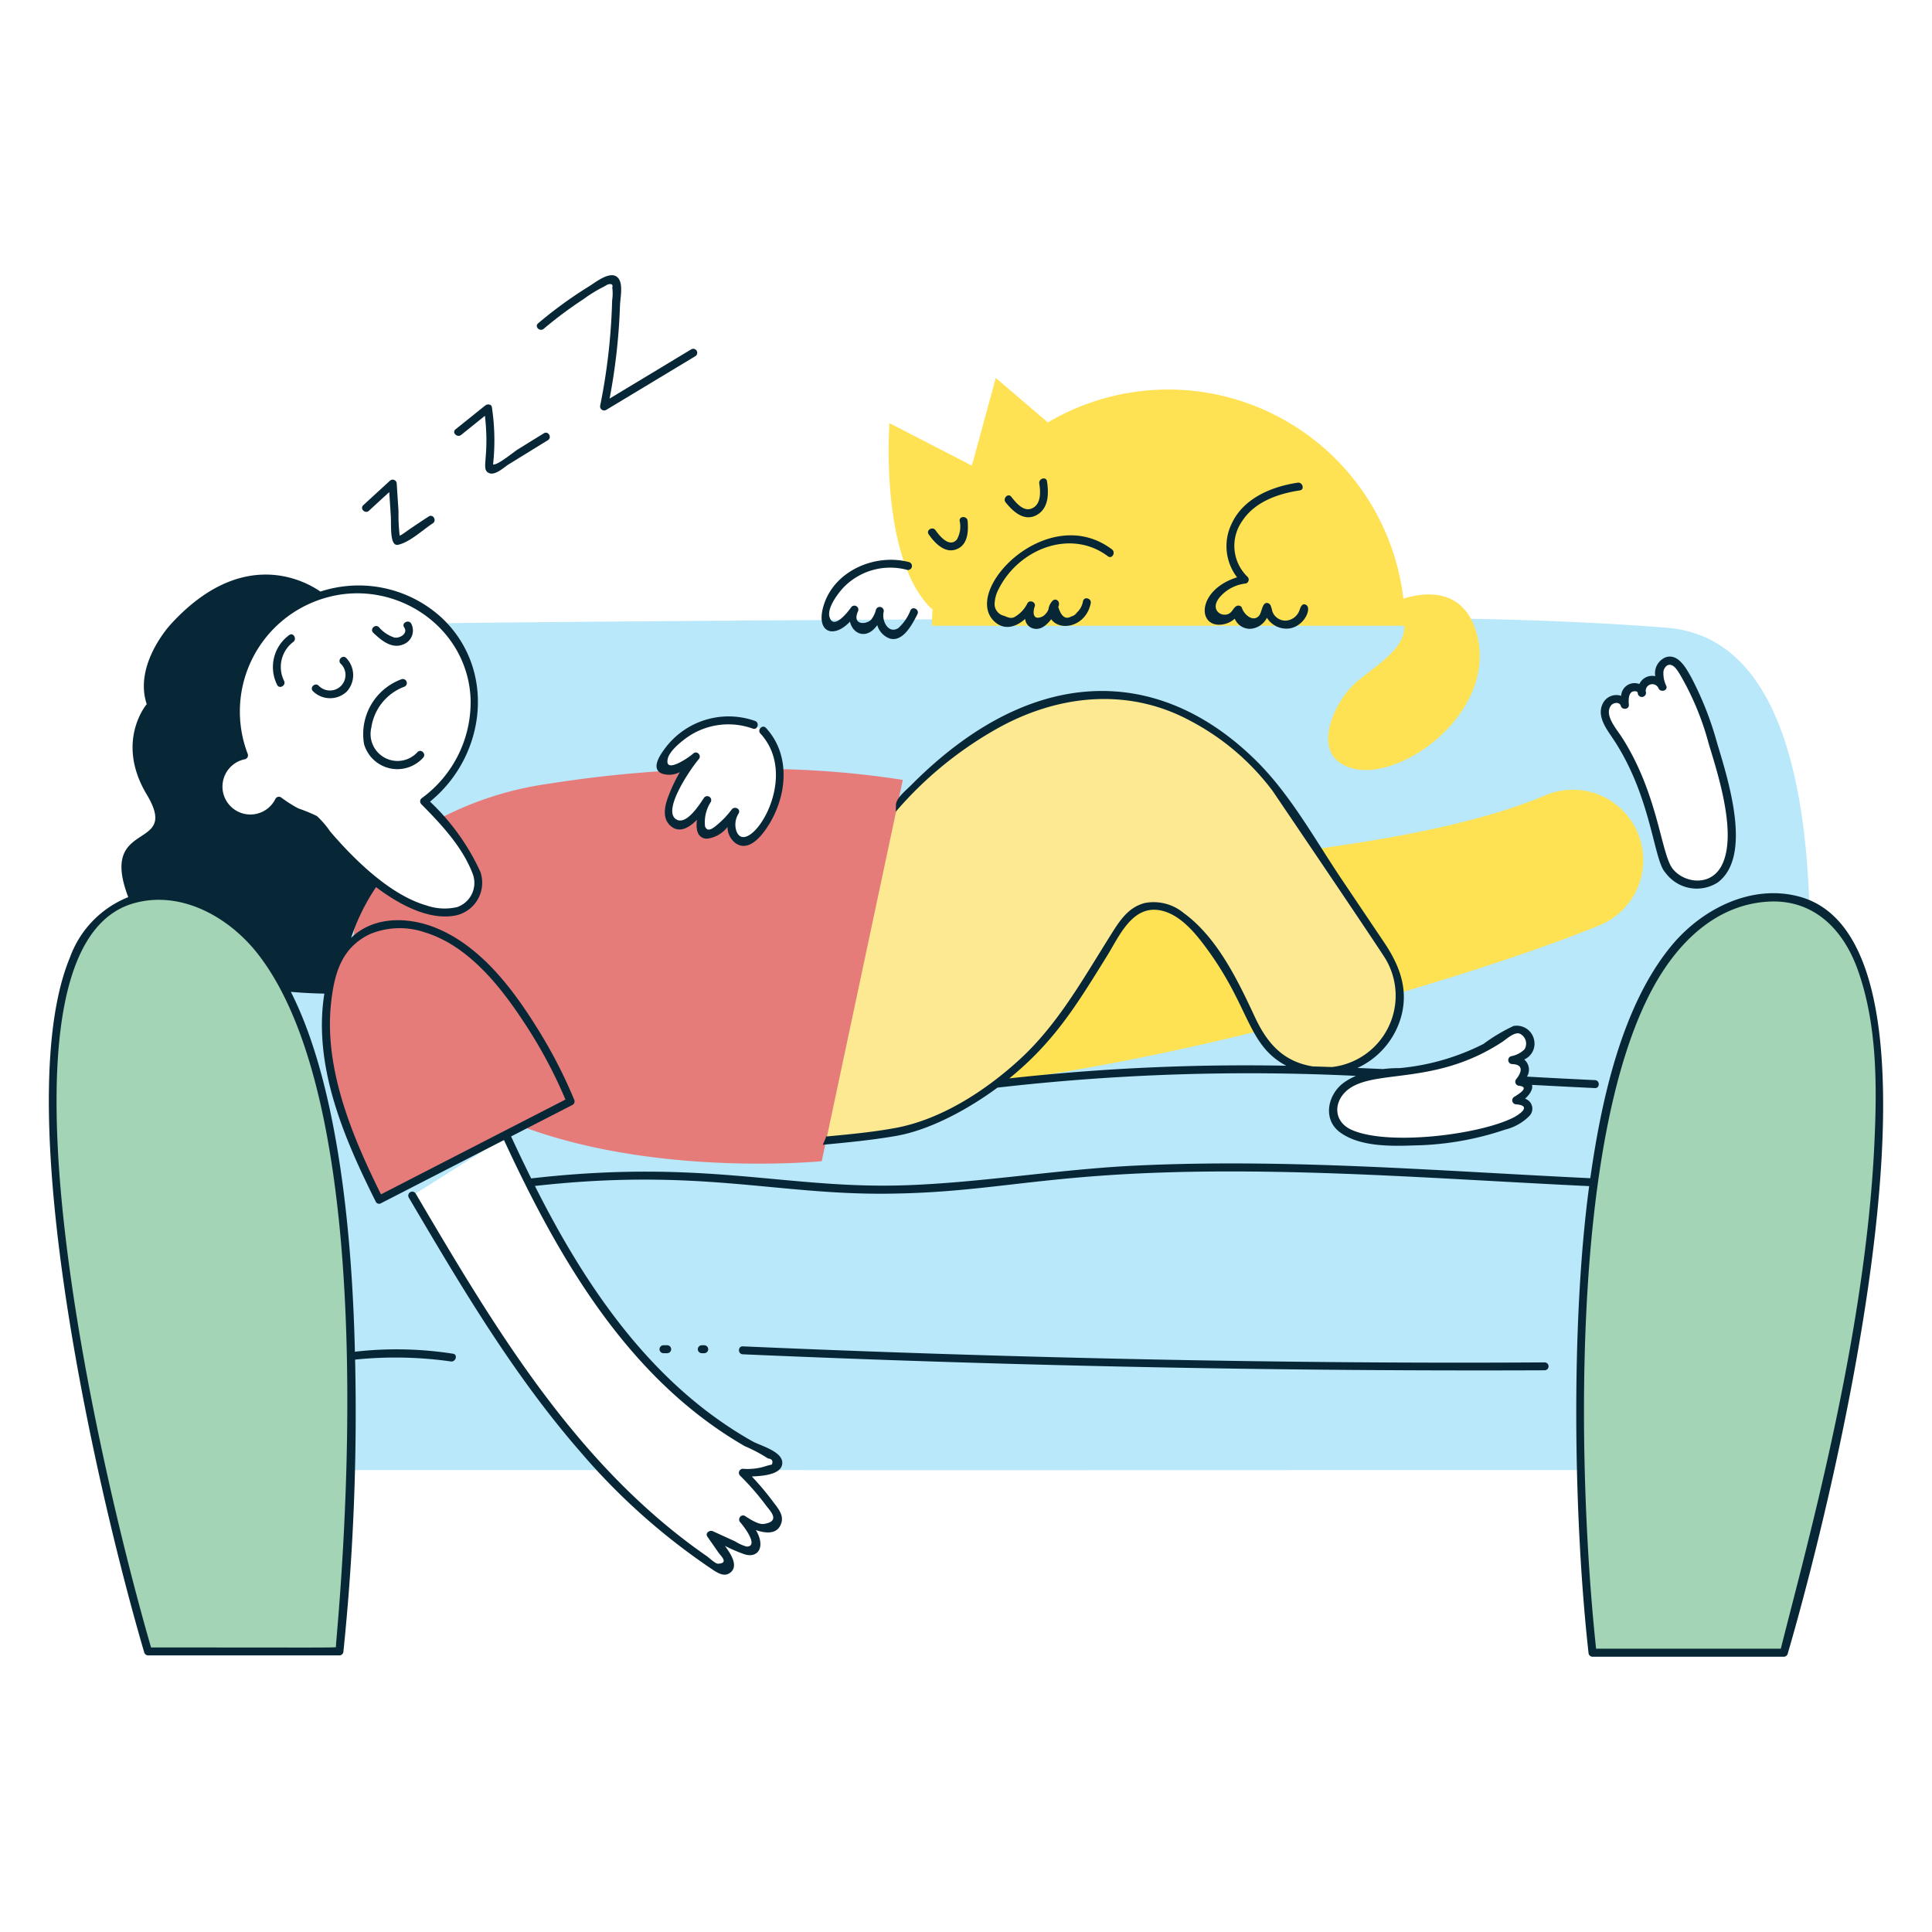
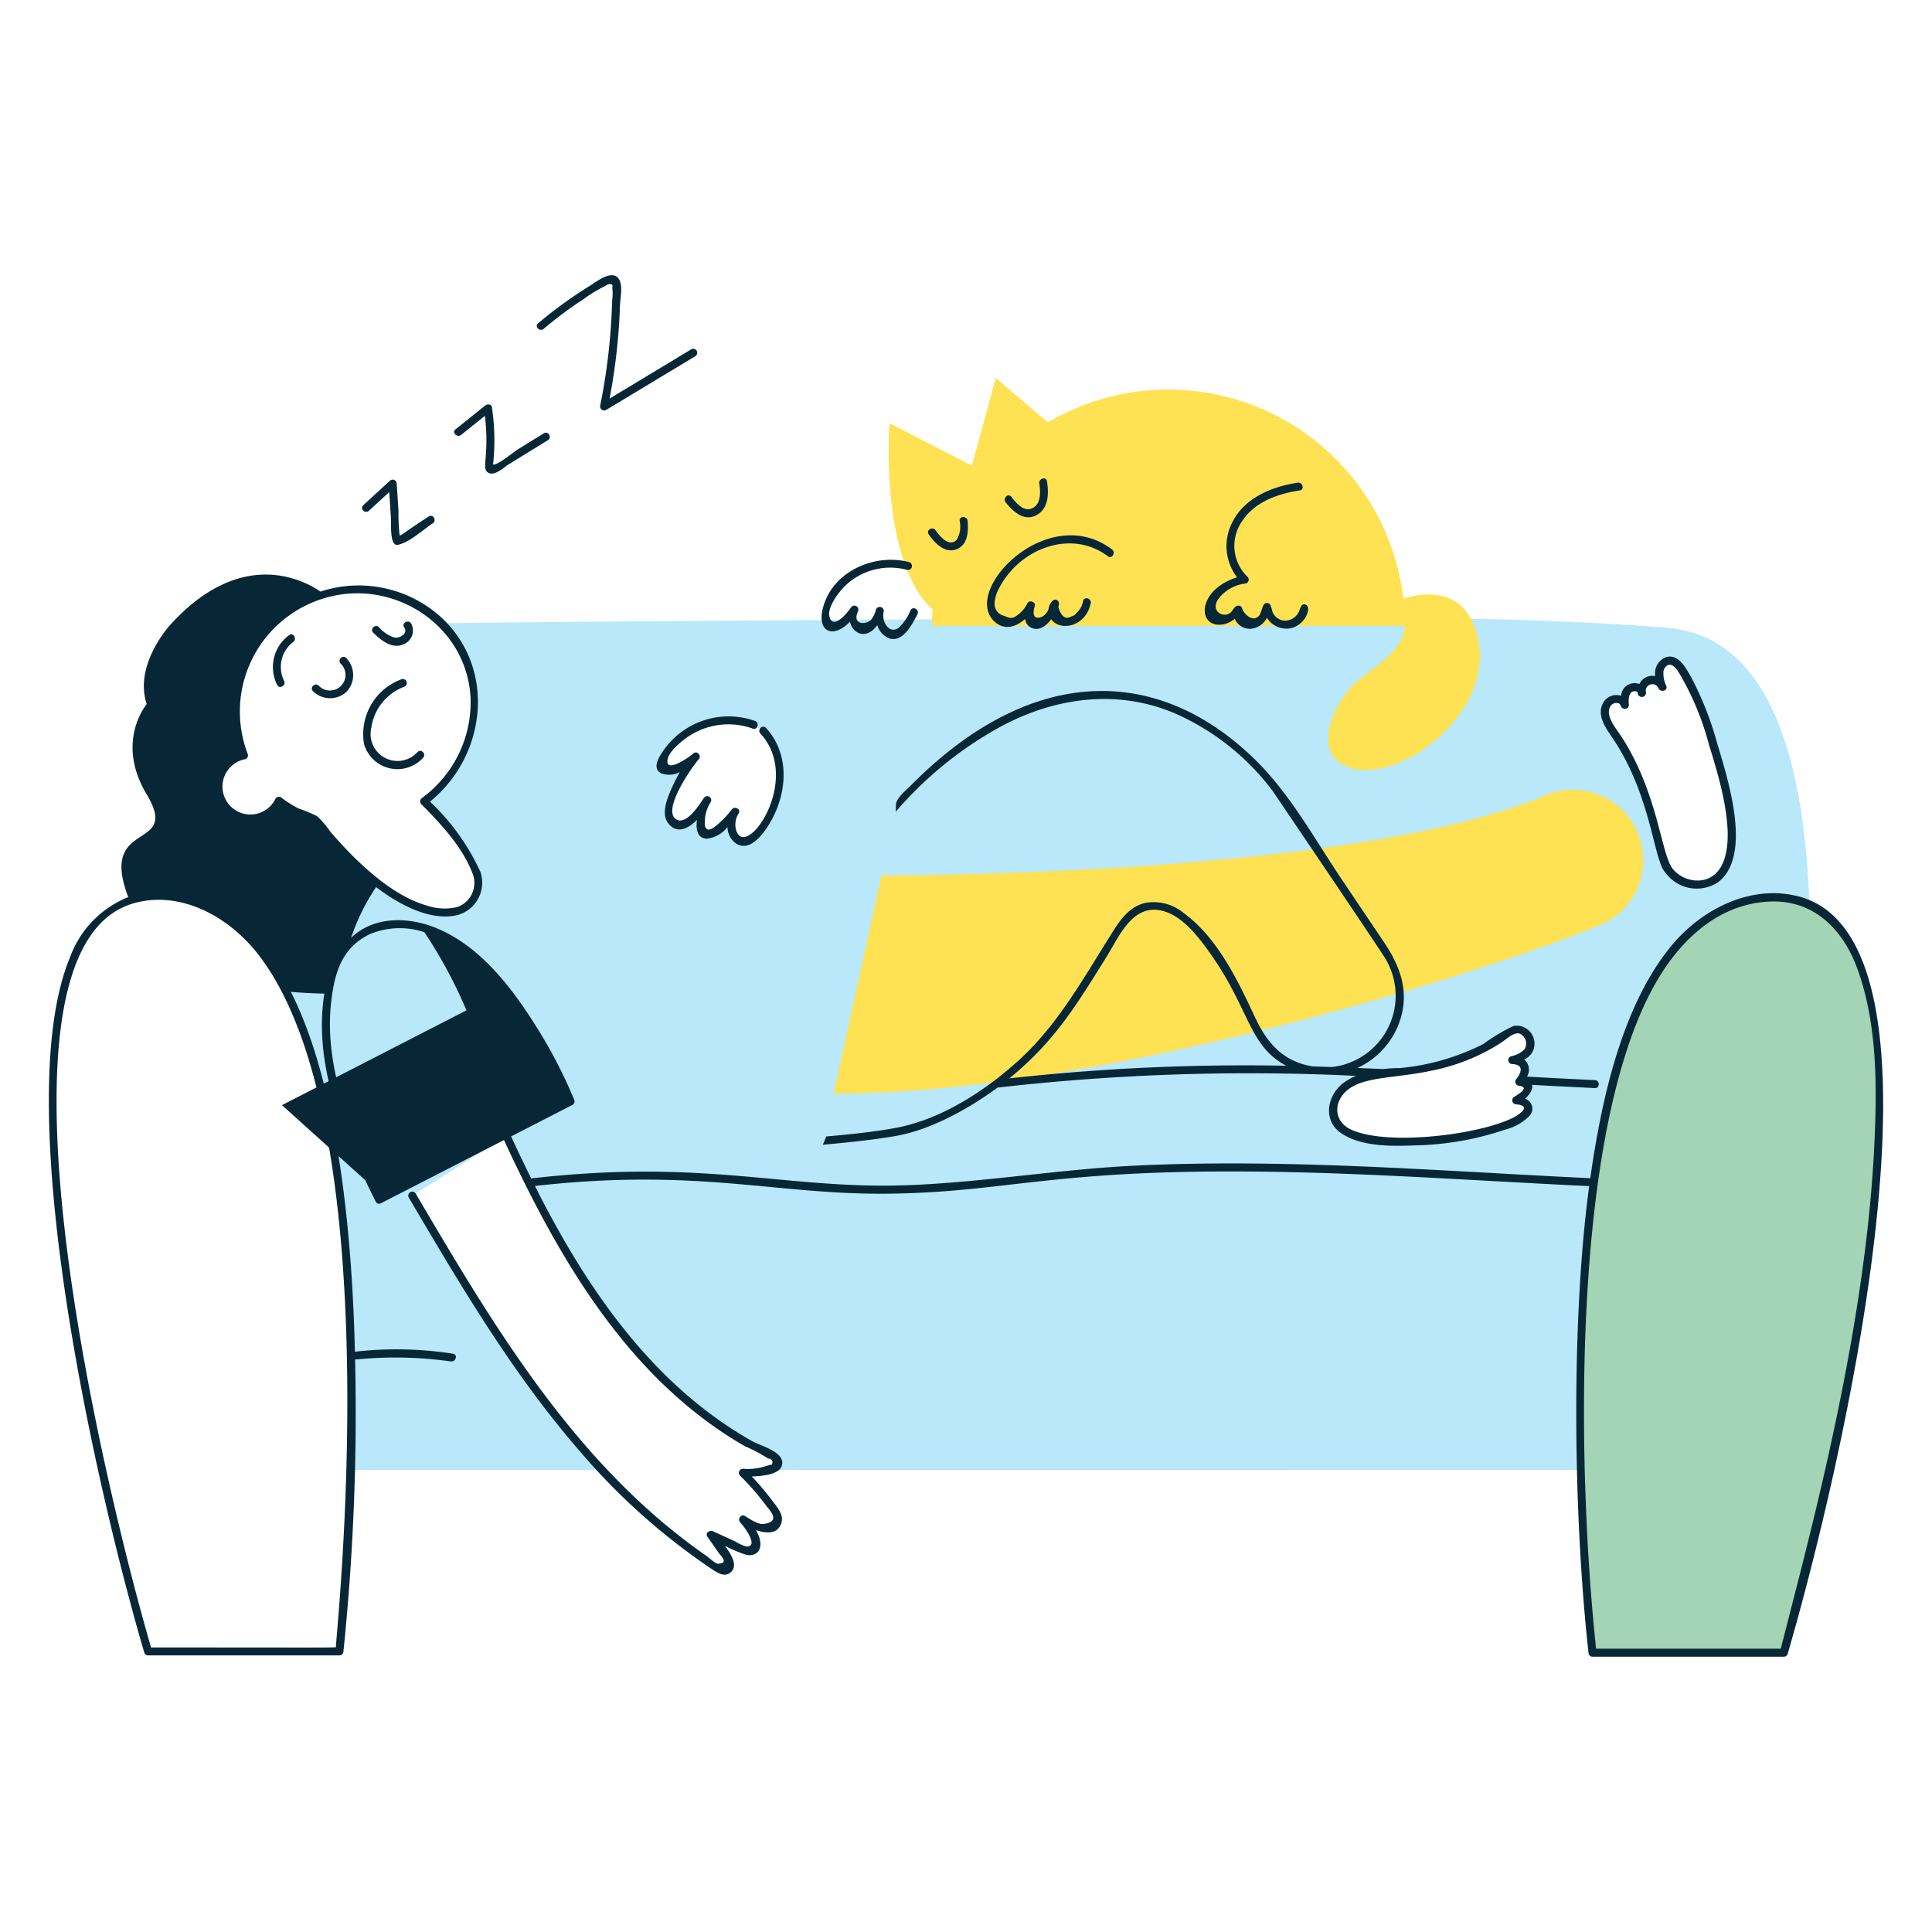
<svg xmlns="http://www.w3.org/2000/svg" viewBox="0 0 200 200">
  <defs />
  <path d="M184.662 171.092h-19.806s-8.256-75.367 17.605-78.118 2.201 78.118 2.201 78.118z" fill="#a2d4b5" />
  <path d="M172.532 64.982c-17.261-1.352-34.727-1.007-52.023-.971-20.4.036-70.342.406-74.779.513a12.175 12.175 0 0 1-1.823 18.424c3.352 3.363 4.848 5.784 5.45 7.46a3.025 3.025 0 0 1-2.617 4.021c-5.466.427-11.379-6.134-14.083-9.573a12.081 12.081 0 0 1-3.78-1.97 3.3 3.3 0 1 1-3.614-4.7 11.72 11.72 0 0 1-.912-3.928c-2.719 4.255-5.016 10.52-5.721 18.813 16.428 3.177 18.253 37.072 17.672 59.11h26.055c-7.93-8.482-13.809-18.467-19.669-28.419l9.749-6.145c6.276 13.621 14.17 26.873 27.693 33.206a.711.711 0 0 1 .422.73c-.046.308-.3.391-.535.453-.968.259-10.744.175 83.677.175-.587-22.527 1.358-57.29 18.767-59.141a9.334 9.334 0 0 1 4.843.648c-.514-15.327-4.215-27.878-14.772-28.706zM80.686 80.793a8.12 8.12 0 0 1-1.188 3.96c-.519.853-1.784 3-3.039 2.247-.91-.556-.889-2.258-.349-2.988-.5.674-3.487 4.119-3.548 1.312a5.041 5.041 0 0 1 .663-2.5c-.555.864-2.941 4.176-3.908 1.739a3.323 3.323 0 0 1 .355-2.227 13.655 13.655 0 0 1 2.381-4.036 4.728 4.728 0 0 1-2.853 1.44c-.678.082-1.037-.222-.7-.905a7.686 7.686 0 0 1 9.558-3.81l.962.617c1.522 1.573 1.722 2.946 1.666 5.151zm76.576 31.2c2.529.216-.314 1.917-.314 1.917 2 .052.982 1.461.982 1.461-3.172 2.751-19.323 4.591-19.919.077s6.885-4.468 6.885-4.468c10.766-1.23 11.383-5.939 13.065-3.954 1.686 1.969-1.435 2.72-1.435 2.72 2.612-.046.736 2.248.736 2.248zm21.2-21.961a3.064 3.064 0 0 1-2.422 1.548 3.783 3.783 0 0 1-3.321-1.532 11.305 11.305 0 0 1-1.163-3.44c-2.6-9.877-4.8-10.453-5.321-12.284a1.676 1.676 0 0 1 .416-1.758 1 1 0 0 1 1.558.4 1.92 1.92 0 0 1 .448-1.641.86.86 0 0 1 1.305.255 1.106 1.106 0 0 1 2.145-.46 3.534 3.534 0 0 1-.319-1.6 1.214 1.214 0 0 1 1.012-1.12c.581-.031 1.028.494 1.347.982a32.337 32.337 0 0 1 3.47 8.53c.916 3.056 2.703 9.066.844 12.121z" fill="#b8e8fa" />
-   <path d="M159.894 141.034c-27.077.18-56.56-.5-83-1.66-.53-.022-.53.8 0 .822 28.531 1.245 56.676 1.767 83.008 1.656a.409.409 0 0 0-.008-.818zm-90.808-1.774h-.422a.412.412 0 0 0 0 .823h.422a.412.412 0 0 0 0-.823zm3.794 0h-.21a.412.412 0 1 0 0 .823h.21a.412.412 0 1 0 0-.823z" fill="#082736" />
  <path d="m86.3 113.192 4.957-22.583s48.667.231 68.683-8.263a7.29 7.29 0 1 1 5.636 13.446c-13.456 5.508-53.145 17.608-79.276 17.4z" fill="#fee253" />
-   <path d="m84.65 118.143 7.5-33.833s19.986-25.857 39.694-3.023l11.766 17.492a7.713 7.713 0 0 1-.432 9.214 7.86 7.86 0 0 1-13.255-1.687c-3.142-6.951-8.109-15.178-12.736-11.717a4.159 4.159 0 0 0-.993 1.085c-3.372 5.167-6.221 10.808-11 14.874-3.625 3.091-9.563 6.844-14.556 6.844a81.883 81.883 0 0 1-5.988.751z" fill="#fde992" />
  <path d="M152.767 65.25c-1.455-4.54-5.527-3.892-7.491-3.28a24.511 24.511 0 0 0-36.8-18.243l-5.394-4.6-2.473 9.075-8.531-4.4S91 57.851 96.486 63.07c.141-.18-.01-.156-.01 1.707h48.877c.245 2.568-3.769 4.6-5.367 6.237-1.949 1.99-4.263 6.915-.448 8.386 5.192 2 15.89-5.848 13.229-14.15z" fill="#fee253" />
-   <path d="M80.683 79.617a8.516 8.516 0 0 1-1.183 5.136c-.519.853-1.784 3-3.039 2.247-.91-.556-.889-2.258-.349-2.988-.5.674-3.487 4.119-3.548 1.312a5.041 5.041 0 0 1 .663-2.5c-.555.864-2.941 4.176-3.908 1.739a3.323 3.323 0 0 1 .355-2.227A16.926 16.926 0 0 1 71 79.694a126.51 126.51 0 0 0-14.27 1.449 34.584 34.584 0 0 0-11.157 3.565 18.4 18.4 0 0 1 3.784 5.7 3.025 3.025 0 0 1-2.617 4.021c-2.786.218-5.688-1.38-8.222-3.455a12.19 12.19 0 0 0-1.918 6.438c-2.313 2.339-6.159 9.347 2.664 26.778l14.762-7.584c14.088 5.28 31.04 3.6 31.04 3.6l8.392-39.473a96.019 96.019 0 0 0-12.775-1.116z" fill="#e67c7a" />
  <path d="M78.716 75.935c4.4 4.772-1.518 13.231-2.514 10a2.156 2.156 0 0 1 .252-1.712c.283-.468-.4-.828-.715-.416a9.381 9.381 0 0 1-1.578 1.645c-.4.324-.926.72-1.173.1a3.858 3.858 0 0 1 .581-2.515.413.413 0 0 0-.714-.416c-.509.776-1.8 2.771-2.813 2.221-1.614-.879 1.574-5.43 2.288-6.242.35-.4-.2-.956-.581-.581-.318.309-3.028 2.216-2.617.5.2-.833 1.5-1.856 2.185-2.314a7.445 7.445 0 0 1 6.618-.776c.5.169.72-.628.221-.8a8.212 8.212 0 0 0-9.286 2.8c-.458.617-1.553 2.108-.386 2.638a2.368 2.368 0 0 0 1.892-.139 17.944 17.944 0 0 0-1.11 2.3c-.417 1.044-.838 2.5.236 3.337.874.684 1.846.113 2.648-.7-.133.992.036 1.918 1.024 1.959a3.163 3.163 0 0 0 2.139-1.219 2.093 2.093 0 0 0 .884 1.718c1.224.776 2.375-.489 3.034-1.409 2.205-3.1 2.786-7.61.061-10.561-.349-.39-.936.191-.576.582zm24.238-11.585c1.044.957 2.268.535 3.173-.283a1.114 1.114 0 0 0 .8.982c.745.227 1.4-.293 1.892-.946.954 1.312 3.6.76 4.093-1.65.108-.519-.689-.741-.8-.221a2.034 2.034 0 0 1-.633 1.177.969.969 0 0 1-.581.406c-.591.345-1.043.016-1.347-.992.283-.566-.271-.976-.6-.617a1.56 1.56 0 0 0-.417.89 1.556 1.556 0 0 1-.576.7c-1 .5-1.084-.334-.842-1.023.153-.443-.53-.725-.757-.319a3.3 3.3 0 0 1-.884 1.11c-.617.479-.776.51-1.532.186a1.252 1.252 0 0 1-.967-1.425 3.426 3.426 0 0 1 .4-1.337c2.093-4.186 7.485-6.288 11.317-3.4.427.319.839-.4.417-.715-6.662-5.017-15.641 4.283-12.156 7.477zm-14.967.005c.307 1.322 1.754 1.888 2.828.355a2.083 2.083 0 0 0 1.321 1.4c1.383.365 2.34-1.568 2.833-2.52.247-.467-.468-.889-.714-.416a4.894 4.894 0 0 1-1.25 1.836c-1.013.663-1.748-.7-1.532-1.656a.414.414 0 0 0-.8-.221 2.649 2.649 0 0 1-.525 1.049c-.524.493-1.953.529-1.336-.88a.414.414 0 0 0-.715-.416c-.288.422-1.846 2.432-2.232.951-.246-.946.911-2.452 1.481-3.049a6.723 6.723 0 0 1 6.535-1.8.414.414 0 0 0 .221-.8c-3.388-.894-7.517.777-8.751 4.222-1.051 3.001.859 3.822 2.636 1.945zm38.095.314a2.447 2.447 0 0 0 1.738-.622 1.7 1.7 0 0 0 1.666 1.044 2.079 2.079 0 0 0 1.665-1.137 2.379 2.379 0 0 0 2.3 1.106c1.368-.189 2.137-1.605 1.934-2.216a.413.413 0 0 0-.407-.288c-.277.036-.365.38-.462.637a1.615 1.615 0 0 1-1.389 1.054 1.445 1.445 0 0 1-1.419-.966 3.283 3.283 0 0 0-.175-.6.433.433 0 0 0-.514-.247c-.39.17-.411 1.013-.7 1.327-.617.658-1.481-.118-1.723-.735a.66.66 0 0 0-.118-.237.458.458 0 0 0-.622.057c-.17.154-.273.375-.437.534-.759.738-2.446-.225-1.008-1.717a4.135 4.135 0 0 1 2.555-1.26.414.414 0 0 0 .181-.689 4.454 4.454 0 0 1-.556-5.774c1.306-2 3.717-2.838 5.964-3.172.525-.077.3-.874-.22-.8-2.679.4-5.569 1.589-6.8 4.175a5.308 5.308 0 0 0 .525 5.62c-3.929 1.237-4.138 4.779-1.978 4.906zM99.2 56.776c1.018-.528 1.054-1.861.967-2.853-.047-.525-.874-.53-.823 0a2.711 2.711 0 0 1-.283 1.918c-.761.905-1.794-.345-2.211-.946-.3-.438-1.013-.021-.715.416.665.956 1.781 2.13 3.065 1.465zm8.1-3.45c1.275-.69 1.275-2.252 1.085-3.5-.082-.525-.874-.3-.8.221.133.859.21 2.144-.746 2.576-.89.4-1.666-.586-2.155-1.2-.329-.416-.91.175-.581.581.765.957 1.915 2.016 3.197 1.322zm-69.111-.452c.7-.644 1.4-1.291 2.108-1.933.052.838.108 1.671.16 2.509.061.956-.139 3.136.755 2.946 1.214-.267 2.551-1.543 3.589-2.221.443-.288.031-1-.416-.715-2.748 1.789-2.491 1.742-3.008 1.995a18.393 18.393 0 0 1-.123-2.53l-.186-2.869a.418.418 0 0 0-.7-.293q-1.38 1.265-2.756 2.53c-.4.36.188.94.577.581zm9.548-7.852c.821-.66 1.641-1.316 2.463-1.979.507 4.475-.5 5.58.463 5.944.632.236 1.517-.622 2-.921l4.057-2.5c.452-.277.036-.992-.416-.714q-1.35.832-2.705 1.671c-.432.267-2.129 1.691-2.555 1.553a22.961 22.961 0 0 0-.124-5.919c-.046-.344-.483-.349-.689-.18q-1.535 1.234-3.075 2.468c-.416.326.174.905.581.577zm8.546-10.982a42.61 42.61 0 0 1 4.16-3.1 14.236 14.236 0 0 1 2.051-1.255c.139-.077.278-.159.417-.236.4-.108.56 0 .473.329a4.712 4.712 0 0 1-.016 1.316 62.907 62.907 0 0 1-1.234 10.88.42.42 0 0 0 .607.468l9.24-5.568a.414.414 0 0 0-.417-.715q-4.225 2.553-8.458 5.1a62.721 62.721 0 0 0 1.075-9.631c.025-.745.313-2.031-.093-2.71-.679-1.126-2.4.283-3.039.679a44.026 44.026 0 0 0-5.342 3.872c-.407.331.174.909.576.571zM43.8 78.438c.369-.381-.216-.966-.581-.581a2.79 2.79 0 0 1-4.777-2.54 5.328 5.328 0 0 1 3.368-4.211.414.414 0 0 0-.221-.8 6.047 6.047 0 0 0-3.9 6.731 3.59 3.59 0 0 0 6.111 1.401zm-7.914-6.833a2.535 2.535 0 0 0-.042-3.486c-.37-.38-.951.2-.581.581a1.611 1.611 0 1 1-2.277 2.278c-.381-.37-.967.216-.581.581a2.523 2.523 0 0 0 3.481.046zm5.784-4.869a1.534 1.534 0 0 0 .884-2.206c-.3-.432-1.018-.02-.714.417.437.627-.468 1.167-1.018 1.049a3.577 3.577 0 0 1-1.6-1.075c-.386-.365-.967.216-.581.581.777.746 1.872 1.681 3.029 1.234zM28.692 70.9c.237.473.952.056.715-.417a3.244 3.244 0 0 1 .946-4.026c.422-.313.01-1.028-.416-.714a4.094 4.094 0 0 0-1.245 5.157zm136.416 40.914q-3.519-.166-7.035-.363a1.371 1.371 0 0 0-.287-1.771 1.786 1.786 0 0 0 1.028-2 1.834 1.834 0 0 0-2.134-1.471 18.432 18.432 0 0 0-3.126 1.867 23.981 23.981 0 0 1-8.658 2.493 14.64 14.64 0 0 0-1.74.1q-1.319-.06-2.637-.113a8.306 8.306 0 0 0 4.6-5.589c.656-2.792-.334-5.178-1.851-7.435l-4.345-6.458c-2.808-4.17-5.332-8.829-8.937-12.376-9.907-9.748-22.987-10.163-35.627 2.54-.739.74-1.6 1.389-1.614 2.118-.005.262-.01.5-.016.674a38.866 38.866 0 0 1 10.259-8.474c6.257-3.584 13.574-4.473 20.1-1.008a25.4 25.4 0 0 1 8.649 7.322c.071.1 9.855 14.548 11.476 17.055a7.433 7.433 0 0 1-5.327 11.533q-1-.033-1.994-.063c-3.045-.5-4.7-2.367-5.975-5.089-1.764-3.784-3.9-8.263-7.384-10.792a4.869 4.869 0 0 0-4.005-1.039c-1.83.458-2.73 2.016-3.667 3.507-2.786 4.427-5.382 9.085-9.27 12.659-3.522 3.239-8.134 6.247-12.9 7.126-2.344.432-4.8.664-7.188.884.013.107 0 .081-.324.854 2.5-.231 5.065-.479 7.533-.906 3.631-.622 7.637-2.856 10.545-5.008a228.364 228.364 0 0 1 37.113-1.217 6.5 6.5 0 0 0-1.233.683c-1.692 1.209-2.252 3.8-.432 5.152 2.052 1.517 5.306 1.45 7.718 1.363a30.886 30.886 0 0 0 9.373-1.63 5.326 5.326 0 0 0 2.546-1.44 1.083 1.083 0 0 0-.469-1.764c.515-.468.843-1.005.718-1.432q3.258.175 6.517.332c.529.024.529-.804 0-.824zm-60.622-.181c4.667-3.8 6.949-7.57 10.13-12.7 1.213-1.959 2.55-5.158 5.368-4.715 2.134.334 3.815 2.437 5 4.067 4.429 6.061 4.167 9.914 8.166 12.039a222.386 222.386 0 0 0-28.664 1.309zm52.138 4.078c-3.577 1.779-12.973 2.922-16.706 1.249-2.087-.935-1.871-3.306.016-4.432 2.941-1.756 8.931-.316 15.554-4.653.442-.288 1.192-1.013 1.774-.894a1.13 1.13 0 0 1 .555 1.645 2.66 2.66 0 0 1-1.394.715.416.416 0 0 0 .108.812c1.265.041.957.9.443 1.542a.419.419 0 0 0 .293.705c1.115.144-.036.853-.525 1.152a.418.418 0 0 0 .211.771c1.681.134.319 1.064-.329 1.388z" fill="#082736" />
-   <path d="M15.334 170.954H35.14s8.253-75.368-17.6-78.119-2.206 78.119-2.206 78.119z" fill="#a2d4b5" />
-   <path d="M186.2 92.8c-4.875-1.281-9.9 1.249-13.015 4.915-5.267 6.214-7.416 16.184-8.56 24.253-15.673-.75-31.365-2.057-47.063-1.305-7.872.375-15.662 1.722-23.539 2.025-12.591.479-20.872-2.777-39.036-.7q-1.071-2.16-2.077-4.345 3.186-1.635 6.366-3.27a.422.422 0 0 0 .19-.468 50.038 50.038 0 0 0-4.011-7.723c-2.509-4-5.774-8.247-10.268-10.1-2.836-1.174-6.462-1.3-8.844 1.008a21.746 21.746 0 0 1 2.587-5.255c2.238 1.693 5.327 3.429 8.093 2.961a3.461 3.461 0 0 0 2.751-4.4.518.518 0 0 0-.026-.1 23.288 23.288 0 0 0-5.234-7.311c5.836-4.741 6.91-13.775 1.126-19.112a12.712 12.712 0 0 0-12.469-2.633c-1.548-1.075-8.073-4.751-15.508 3.4 0 0-3.851 4.124-2.473 8.253 0 0-3.3 3.851 0 9.352 3.585 5.974-5.06 2.4-1.912 10.625a10.6 10.6 0 0 0-6.027 6.22c-6.542 15.707 3.2 56.771 7.682 71.974a.417.417 0 0 0 .4.3H35.14a.42.42 0 0 0 .412-.411 240.91 240.91 0 0 0 1.208-30.208 40.932 40.932 0 0 1 9.913.191c.52.072.746-.722.221-.8a37.9 37.9 0 0 0-10.036-.221.452.452 0 0 0-.119.031c-.259-11.158-1.56-27.271-6.628-37.271q1.633.147 3.466.184c-1.177 7.388 1.941 14.786 5.323 21.541a.385.385 0 0 0 .56.149q6.356-3.263 12.711-6.53c5.74 12.392 12.9 24.759 24.932 31.689a15.989 15.989 0 0 1 2.406 1.275c.407.041.54.247.4.622a27.62 27.62 0 0 0-.514.129 6.143 6.143 0 0 1-2.5.314.417.417 0 0 0-.293.7 26.756 26.756 0 0 1 2.7 3.1c.406.55 1.563 1.635-.222 1.908-.591.092-1.5-.535-1.953-.817-.412-.252-.808.308-.5.647s2.01 2.51.658 2.515a4.662 4.662 0 0 1-1.188-.54l-2.3-1.049c-.334-.154-.828.19-.566.565l1.131 1.625c.252.365 1.132 1.126-.031 1.173-.277.01-.91-.607-1.177-.792-13.49-9.355-21.931-23.61-30.125-37.53a.414.414 0 0 0-.715.417c5.373 9.126 10.792 18.32 17.775 26.335a67.152 67.152 0 0 0 13.826 12.279c.53.334 1.147.663 1.717.19.777-.647.134-1.784-.591-2.745a16.3 16.3 0 0 0 2.01.863c1.334.448 2.276-.652 1.2-2.5 1.095.38 2.3.452 2.648-.782.236-.838-.427-1.553-.89-2.175a28.238 28.238 0 0 0-2.18-2.591c1.224-.047 2.9-.221 3.126-1.184.319-1.356-2.226-1.989-3.033-2.442-10.359-5.818-17.21-15.836-22.547-26.448 16.939-1.893 24.828.921 36.522.8 13.639-.144 17.974-3.12 46.713-2.083 8.638.314 17.266.89 25.9 1.3-1.9 14.117-1.634 34.182-.068 48.307a.423.423 0 0 0 .412.411h19.806a.42.42 0 0 0 .4-.3c5.073-17.361 18.805-73.782 1.14-78.405zM34.775 170.445c0 .151 1.446.1-19.137.1C10.784 153.854-2.7 98.141 13.869 93.5c4.905-1.373 9.862 1.465 12.813 5.239 13.83 17.677 8.093 70.425 8.093 71.706zM32.811 84.48a16.314 16.314 0 0 0-1.923-.792 13.2 13.2 0 0 1-1.805-1.152.414.414 0 0 0-.565.15 2.888 2.888 0 1 1-3.147-4.093.42.42 0 0 0 .288-.509A12.243 12.243 0 0 1 34.024 61.8c7.009-1.825 14.359 3.115 14.69 10.5a12.294 12.294 0 0 1-5.018 10.3.418.418 0 0 0-.082.648c2.082 2.108 4.293 4.453 5.347 7.281a2.653 2.653 0 0 1-1.619 3.367 5.712 5.712 0 0 1-3.188-.164c-3.726-1.059-7.441-4.7-9.97-7.651a9.348 9.348 0 0 0-1.373-1.601zm6.628 39.159c-3.055-6.148-5.967-13.213-5.142-20.026.359-3.082 1.175-5.54 3.964-6.9a8.041 8.041 0 0 1 5.672-.211c4.468 1.348 7.784 5.492 10.247 9.235a48.777 48.777 0 0 1 4.355 8.088q-9.547 4.904-19.096 9.814zM194.03 118.5c-.94 19.967-7.084 41.823-9.682 52.173h-19.122c-1.9-17.777-2.749-52.357 5.836-68.313 2.473-4.6 6.406-8.659 11.9-9.019 4.73-.308 7.825 2.808 9.343 7.029 2.049 5.706 2.006 12.153 1.725 18.13z" fill="#082736" />
+   <path d="M186.2 92.8c-4.875-1.281-9.9 1.249-13.015 4.915-5.267 6.214-7.416 16.184-8.56 24.253-15.673-.75-31.365-2.057-47.063-1.305-7.872.375-15.662 1.722-23.539 2.025-12.591.479-20.872-2.777-39.036-.7q-1.071-2.16-2.077-4.345 3.186-1.635 6.366-3.27a.422.422 0 0 0 .19-.468 50.038 50.038 0 0 0-4.011-7.723c-2.509-4-5.774-8.247-10.268-10.1-2.836-1.174-6.462-1.3-8.844 1.008a21.746 21.746 0 0 1 2.587-5.255c2.238 1.693 5.327 3.429 8.093 2.961a3.461 3.461 0 0 0 2.751-4.4.518.518 0 0 0-.026-.1 23.288 23.288 0 0 0-5.234-7.311c5.836-4.741 6.91-13.775 1.126-19.112a12.712 12.712 0 0 0-12.469-2.633c-1.548-1.075-8.073-4.751-15.508 3.4 0 0-3.851 4.124-2.473 8.253 0 0-3.3 3.851 0 9.352 3.585 5.974-5.06 2.4-1.912 10.625a10.6 10.6 0 0 0-6.027 6.22c-6.542 15.707 3.2 56.771 7.682 71.974a.417.417 0 0 0 .4.3H35.14a.42.42 0 0 0 .412-.411 240.91 240.91 0 0 0 1.208-30.208 40.932 40.932 0 0 1 9.913.191c.52.072.746-.722.221-.8a37.9 37.9 0 0 0-10.036-.221.452.452 0 0 0-.119.031c-.259-11.158-1.56-27.271-6.628-37.271q1.633.147 3.466.184c-1.177 7.388 1.941 14.786 5.323 21.541a.385.385 0 0 0 .56.149q6.356-3.263 12.711-6.53c5.74 12.392 12.9 24.759 24.932 31.689a15.989 15.989 0 0 1 2.406 1.275c.407.041.54.247.4.622a27.62 27.62 0 0 0-.514.129 6.143 6.143 0 0 1-2.5.314.417.417 0 0 0-.293.7 26.756 26.756 0 0 1 2.7 3.1c.406.55 1.563 1.635-.222 1.908-.591.092-1.5-.535-1.953-.817-.412-.252-.808.308-.5.647s2.01 2.51.658 2.515a4.662 4.662 0 0 1-1.188-.54l-2.3-1.049c-.334-.154-.828.19-.566.565l1.131 1.625c.252.365 1.132 1.126-.031 1.173-.277.01-.91-.607-1.177-.792-13.49-9.355-21.931-23.61-30.125-37.53a.414.414 0 0 0-.715.417c5.373 9.126 10.792 18.32 17.775 26.335a67.152 67.152 0 0 0 13.826 12.279c.53.334 1.147.663 1.717.19.777-.647.134-1.784-.591-2.745a16.3 16.3 0 0 0 2.01.863c1.334.448 2.276-.652 1.2-2.5 1.095.38 2.3.452 2.648-.782.236-.838-.427-1.553-.89-2.175a28.238 28.238 0 0 0-2.18-2.591c1.224-.047 2.9-.221 3.126-1.184.319-1.356-2.226-1.989-3.033-2.442-10.359-5.818-17.21-15.836-22.547-26.448 16.939-1.893 24.828.921 36.522.8 13.639-.144 17.974-3.12 46.713-2.083 8.638.314 17.266.89 25.9 1.3-1.9 14.117-1.634 34.182-.068 48.307a.423.423 0 0 0 .412.411h19.806a.42.42 0 0 0 .4-.3c5.073-17.361 18.805-73.782 1.14-78.405zM34.775 170.445c0 .151 1.446.1-19.137.1C10.784 153.854-2.7 98.141 13.869 93.5c4.905-1.373 9.862 1.465 12.813 5.239 13.83 17.677 8.093 70.425 8.093 71.706zM32.811 84.48a16.314 16.314 0 0 0-1.923-.792 13.2 13.2 0 0 1-1.805-1.152.414.414 0 0 0-.565.15 2.888 2.888 0 1 1-3.147-4.093.42.42 0 0 0 .288-.509A12.243 12.243 0 0 1 34.024 61.8c7.009-1.825 14.359 3.115 14.69 10.5a12.294 12.294 0 0 1-5.018 10.3.418.418 0 0 0-.082.648c2.082 2.108 4.293 4.453 5.347 7.281a2.653 2.653 0 0 1-1.619 3.367 5.712 5.712 0 0 1-3.188-.164c-3.726-1.059-7.441-4.7-9.97-7.651a9.348 9.348 0 0 0-1.373-1.601zm6.628 39.159c-3.055-6.148-5.967-13.213-5.142-20.026.359-3.082 1.175-5.54 3.964-6.9a8.041 8.041 0 0 1 5.672-.211a48.777 48.777 0 0 1 4.355 8.088q-9.547 4.904-19.096 9.814zM194.03 118.5c-.94 19.967-7.084 41.823-9.682 52.173h-19.122c-1.9-17.777-2.749-52.357 5.836-68.313 2.473-4.6 6.406-8.659 11.9-9.019 4.73-.308 7.825 2.808 9.343 7.029 2.049 5.706 2.006 12.153 1.725 18.13z" fill="#082736" />
  <path d="M177.767 76.963a33.854 33.854 0 0 0-2.684-6.834c-.51-.91-1.337-2.509-2.638-2.092a1.773 1.773 0 0 0-1.09 1.963 1.458 1.458 0 0 0-1.65.812 1.382 1.382 0 0 0-1.883 1.219 1.57 1.57 0 0 0-1.82.648c-.781 1.3.186 2.627.905 3.686 4.045 5.975 4.261 12.664 5.476 13.945a4.013 4.013 0 0 0 5.471 1.018c3.503-2.69 1.155-10.263-.087-14.365zm.329 12.859c-1.227 2.011-3.933 1.52-5.013.016-1.169-1.743-1.5-7.751-5.168-13.482-.592-.931-1.89-2.353-1.136-3.332.231-.3.879-.4 1.007.052s.869.38.833-.113c-.03-.4-.071-1.08.319-1.337.134-.088.551-.124.6.087 0 .051.011.1.02.144a.429.429 0 1 0 .808-.288.687.687 0 0 1 1.311-.339c.2.493 1.007.293.817-.226a2.946 2.946 0 0 1-.292-1.517c.072-.35.359-.756.765-.653s.689.581.9.915a28.867 28.867 0 0 1 3.02 7.251c.955 3.142 3.099 9.7 1.213 12.822z" fill="#082736" />
</svg>